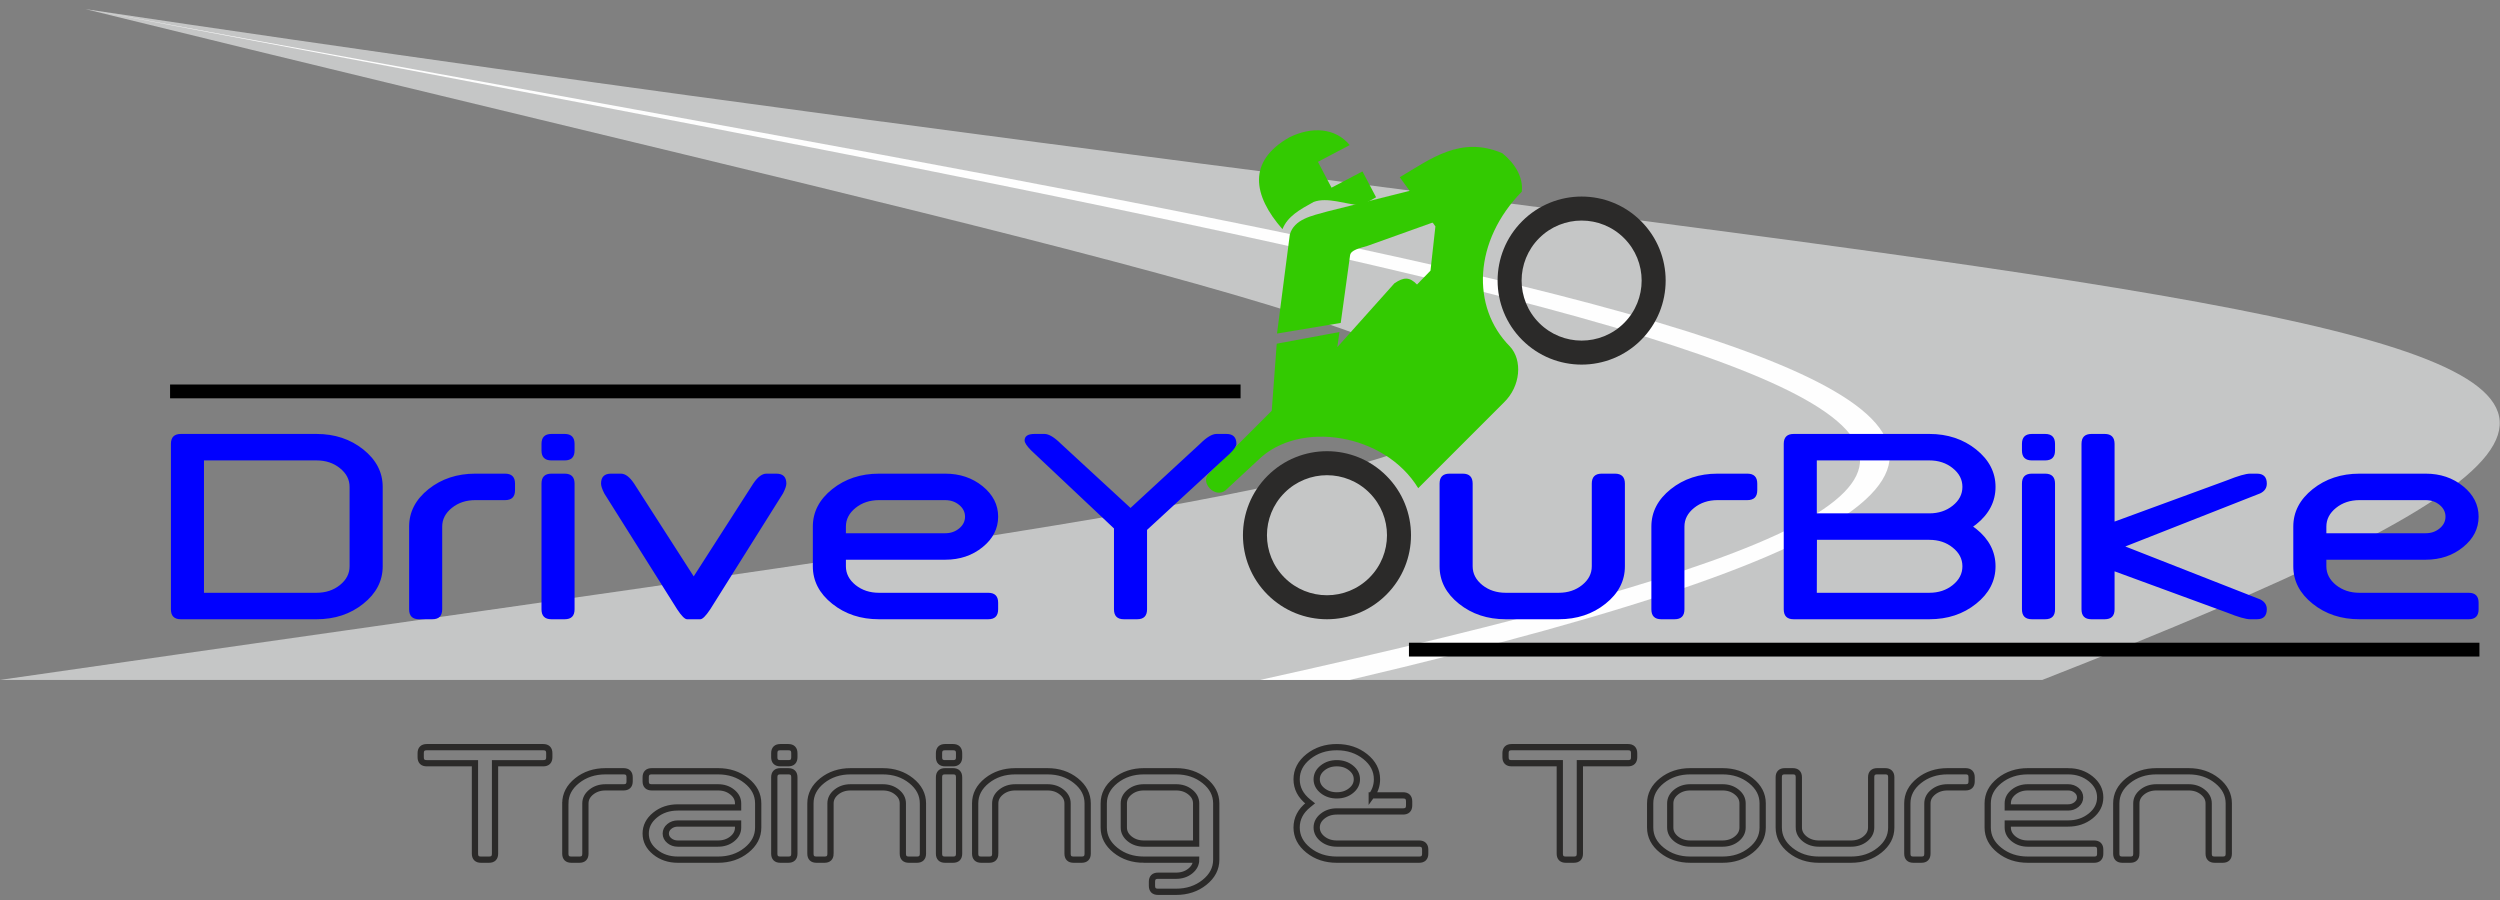
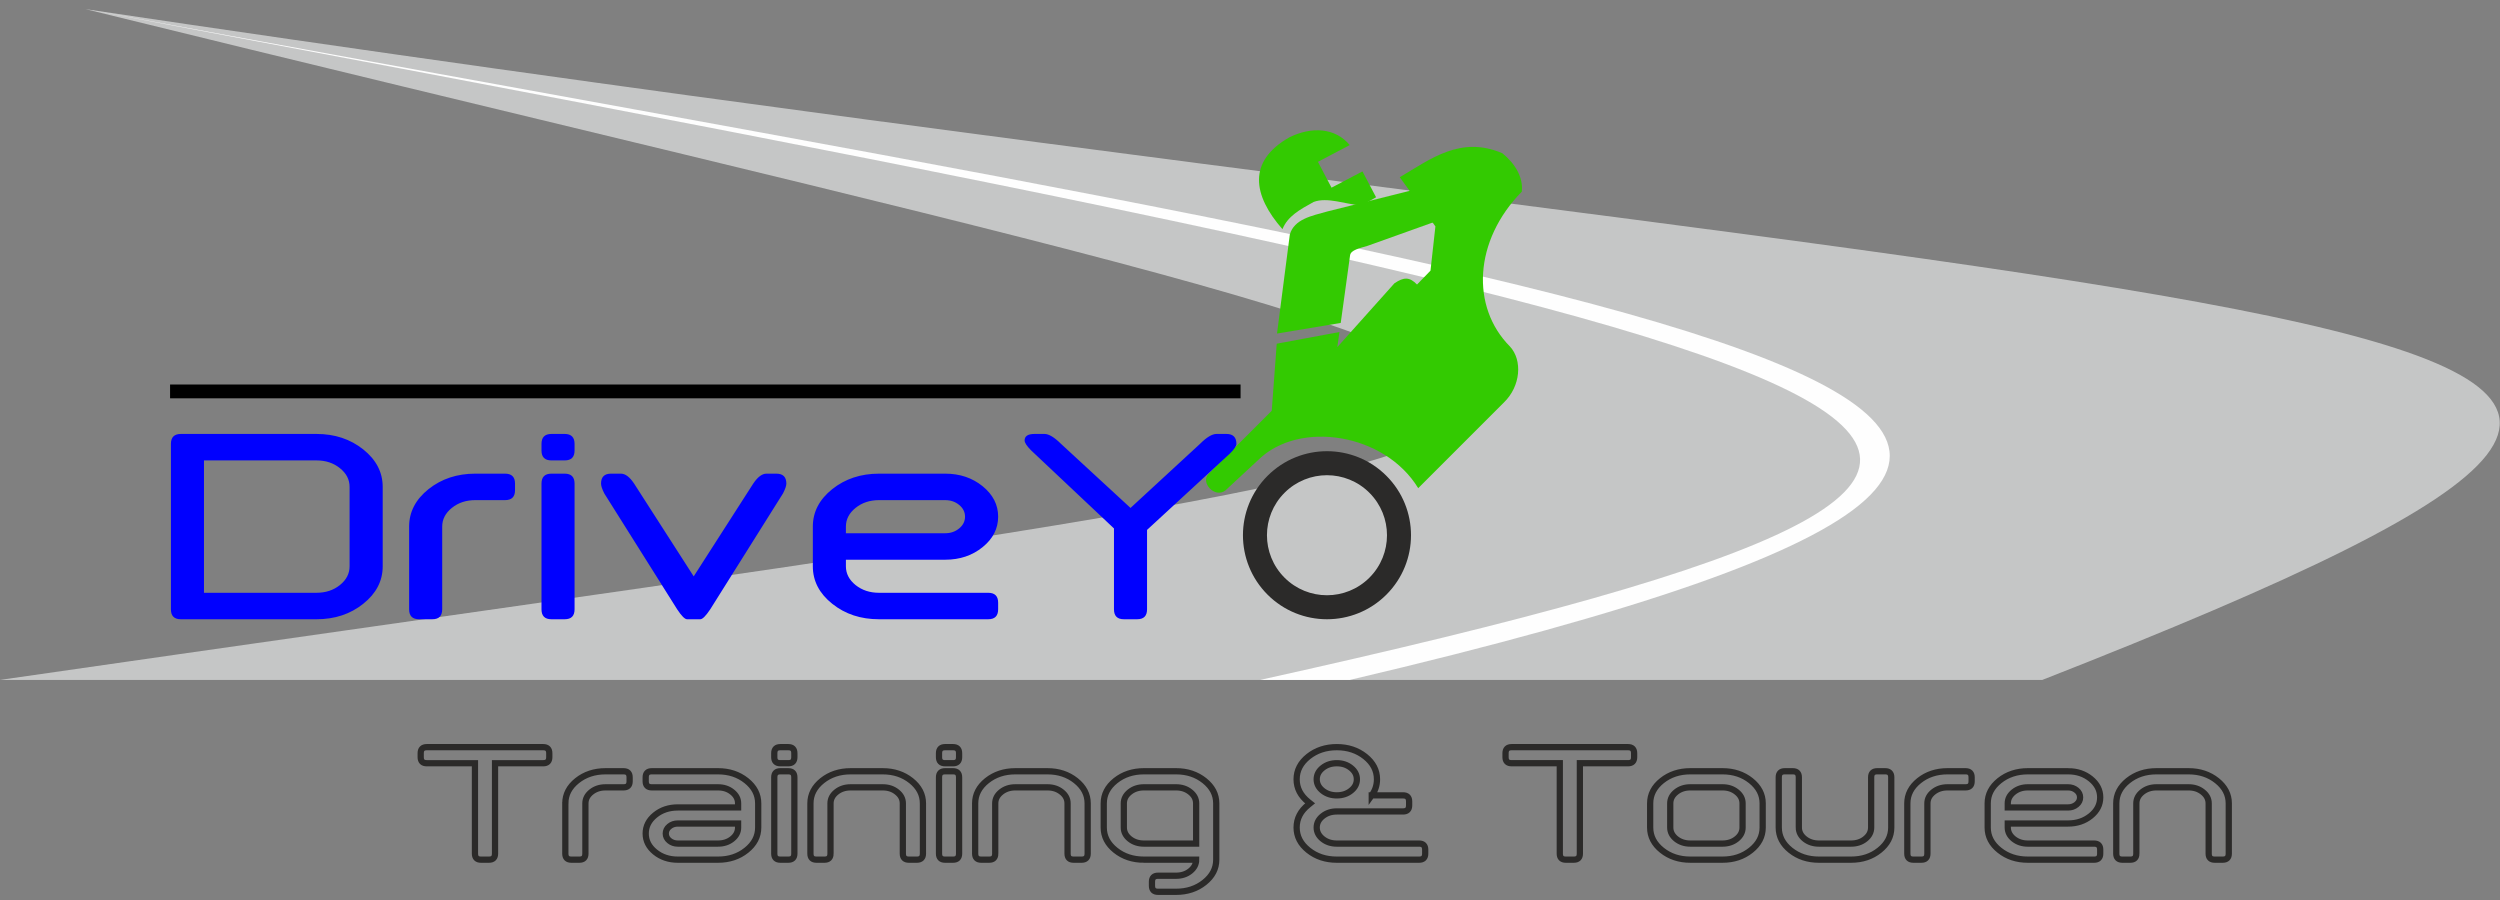
<svg xmlns="http://www.w3.org/2000/svg" xml:space="preserve" width="300mm" height="108mm" version="1.1" style="shape-rendering:geometricPrecision; text-rendering:geometricPrecision; image-rendering:optimizeQuality; fill-rule:evenodd; clip-rule:evenodd" viewBox="0 0 30000 10800">
  <rect x="0" y="0" width="30000" height="10800" fill="#808080" stroke="none" />
  <defs>
    <style type="text/css"> .str1 {stroke:#2B2A29;stroke-width:75;stroke-miterlimit:22.926} .str0 {stroke:black;stroke-width:20;stroke-miterlimit:22.926} .fil6 {fill:none;fill-rule:nonzero} .fil1 {fill:#FEFEFE} .fil0 {fill:#C5C6C6} .fil2 {fill:#2B2A29} .fil5 {fill:black} .fil3 {fill:#33CA01} .fil4 {fill:blue;fill-rule:nonzero} </style>
  </defs>
  <g id="Ebene_x0020_1">
    <path class="fil0" d="M24507.04 8159.33c12198.65,-4783.63 3938.44,-3951.71 -23481.79,-8049.84 21744.63,5348.16 22741.25,4621.05 -1028.18,8049.84l24509.97 0z" />
    <path class="fil1" d="M1025.25 109.49c22965.69,4306.48 26849.1,5226.64 14095.73,8049.84l1076.07 0c14033.55,-3299.26 3579.2,-4578.03 -15171.8,-8049.84z" />
-     <path class="fil2" d="M18266.51 2653.91c-393.78,393.79 -393.78,1032.25 0,1426.04 393.79,393.78 1032.26,393.78 1426.04,0 393.79,-393.79 393.79,-1032.25 0,-1426.04 -393.78,-393.78 -1032.25,-393.78 -1426.04,0zm203.73 203.73c-281.29,281.27 -281.29,737.31 0,1018.58 281.27,281.29 737.32,281.29 1018.59,0.03 281.29,-281.3 281.29,-737.34 0,-1018.61 -281.27,-281.29 -737.32,-281.26 -1018.59,0z" />
    <path class="fil2" d="M15210.71 5709.71c-393.79,393.78 -393.79,1032.25 0,1426.03 393.78,393.78 1032.25,393.78 1426.04,0 393.78,-393.78 393.78,-1032.25 0,-1426.03 -393.79,-393.79 -1032.26,-393.79 -1426.04,0zm203.73 203.72c-281.3,281.27 -281.3,737.32 0,1018.58 281.26,281.3 737.31,281.3 1018.61,0.03 281.27,-281.29 281.27,-737.34 -0.03,-1018.61 -281.27,-281.29 -737.32,-281.29 -1018.58,0z" />
    <path class="fil3" d="M18261.88 2299.62c-578.62,589.76 -611.51,1386.03 -142.88,1857.79 153.15,164.9 129.35,477.3 -71.47,671.68l-1028.95 1028.97c-402.33,-660.06 -1424.17,-818.66 -1915.01,-342.98l-400.15 371.53c-125.67,95.55 -302.99,-96.47 -200.06,-200.05l757.43 -757.43 59.94 -804.65 752.66 -140.18 -25.5 181.15 684.88 -765.42c112.61,-76.38 181,-78.99 271.52,14.28l161.63 -166.66 59.02 -530.97 -427.74 -589.98c373.64,-221.24 732.58,-501.48 1231.58,-287.63 151.46,124.02 251.27,284.93 233.1,460.55z" />
    <path class="fil3" d="M17381.36 2173.6l-1452.31 363.66c-187.19,52.28 -399.04,92 -451.22,277.2l-153.68 1188.12 764.69 -127.63 112.19 -811.75c9.03,-63.71 117.72,-85.72 207.16,-112.27l1162.59 -415.83 -189.42 -361.5z" />
    <path class="fil3" d="M16349.74 2056.78l163.19 310.31 -175.37 98.73c-191.4,-14.07 -410.08,-104.71 -574.2,-42.21 -171.17,94.35 -311.83,172.65 -373.8,326.46 -356.27,-405.76 -422.08,-814.9 82.8,-1102.07 266.4,-131.44 551.22,-116.72 724.36,93.12l-381.54 200.65 163.2 310.31 371.36 -195.3z" />
    <path class="fil4" d="M3798.19 5207.3c219.02,0 406.05,62.35 561.1,185.95 155.04,124.15 233.1,273.77 233.1,449.42l0 953.05c0,175.64 -78.06,325.81 -233.1,449.41 -155.05,124.15 -342.08,185.95 -561.1,185.95l-1627.99 0c-79.7,0 -119.27,-39.57 -119.27,-119.27l0 -1985.24c0,-79.15 39.57,-119.27 119.27,-119.27l1627.99 0zm-1350.43 1906.1l1350.43 0c110.05,0 203.84,-30.9 280.82,-92.7 77.52,-62.35 116.01,-137.16 116.01,-224.98l0 -953.05c0,-87.83 -38.49,-162.64 -116.01,-224.44 -76.98,-62.34 -170.77,-93.24 -280.82,-93.24l-1350.43 0 0 1588.41zm2461.78 -794.21c0,-175.65 77.53,-325.27 232.58,-449.41 155.04,-123.6 342.61,-185.95 561.63,-185.95l357.26 0c79.69,0 119.27,40.12 119.27,119.26l0 79.7c0,79.14 -39.58,118.73 -119.27,118.73l-357.26 0c-110.05,0 -203.84,30.89 -281.36,93.24 -76.98,61.8 -116.02,136.61 -116.02,224.43l0 992.62c0,79.7 -39.57,119.27 -118.72,119.27l-158.83 0c-79.7,0 -119.28,-39.57 -119.28,-119.27l0 -992.62zm1985.24 -912.93c0,79.16 -39.57,118.73 -118.72,118.73l-158.84 0c-79.69,0 -119.27,-39.57 -119.27,-118.73l0 -79.69c0,-79.15 39.58,-119.27 119.27,-119.27l158.84 0c79.15,0 118.72,40.12 118.72,119.27l0 79.69zm0 1905.55c0,79.7 -39.57,119.27 -118.72,119.27l-158.84 0c-79.69,0 -119.27,-39.57 -119.27,-119.27l0 -1508.72c0,-79.14 39.58,-119.26 119.27,-119.26l158.84 0c79.15,0 118.72,40.12 118.72,119.26l0 1508.72zm1429.59 -395.2l714.52 -1113.52c53.12,-79.14 105.7,-119.26 158.83,-119.26l119.28 0c79.15,0 119.27,40.12 119.27,119.26 0,26.57 -13.55,65.6 -40.12,117.65l-873.37 1391.07c-53.12,79.7 -92.7,119.27 -119.27,119.27l-158.83 0c-26.57,0 -66.14,-39.57 -118.73,-119.27l-873.9 -1389.45c-26.56,-52.04 -39.57,-91.62 -39.57,-119.27 0,-79.14 39.57,-119.26 119.27,-119.26l119.26 0c52.59,0 105.72,40.12 158.3,119.26l715.06 1113.52zm3017.98 -1232.78c175.65,0 325.29,50.42 449.44,151.25 123.6,100.29 185.95,222.27 185.95,364.85 0,143.12 -62.35,265.1 -185.95,365.39 -124.15,100.83 -273.79,151.25 -449.44,151.25l-1191.57 0 0 79.15c0,87.82 39.03,162.63 116.01,224.98 77.52,61.8 171.31,92.7 281.36,92.7l1310.32 0c79.15,0 119.27,39.58 119.27,119.27l0 79.14c0,79.7 -40.12,119.27 -119.27,119.27l-1310.32 0c-219.02,0 -406.59,-61.8 -561.63,-185.95 -155.05,-123.6 -232.57,-273.77 -232.57,-449.41l0 -476.53c0,-175.65 77.52,-325.27 232.57,-449.41 155.04,-123.6 342.61,-185.95 561.63,-185.95l794.2 0zm-794.2 317.69c-110.05,0 -203.84,30.89 -281.36,93.24 -76.98,61.8 -116.01,136.61 -116.01,224.43l0 79.69 1191.57 0c65.6,0 121.44,-19.51 168.07,-58 46.63,-39.03 69.94,-85.65 69.94,-140.95 0,-54.75 -23.31,-101.92 -69.94,-140.41 -46.63,-38.49 -102.47,-58 -168.07,-58l-794.2 0zm2819.57 339.9l-992.62 -935.16c-53.12,-53.12 -79.69,-93.24 -79.69,-120.89 0,-52.04 39.57,-78.07 119.27,-78.07l119.26 0c52.6,0 118.73,40.12 198.42,119.27l833.79 768.72 833.78 -768.72c79.16,-79.15 145.29,-119.27 198.42,-119.27l119.27 0c79.14,0 119.26,40.12 119.26,119.27 0,26.57 -26.56,65.6 -79.69,117.65l-992.63 914.55 0 953.04c0,79.7 -39.58,119.27 -119.27,119.27l-158.84 0c-79.15,0 -118.73,-39.57 -118.73,-119.27l0 -970.39z" />
-     <path class="fil4" d="M17671.85 6795.72c0,87.82 39.04,162.63 116.02,224.98 77.52,61.8 171.31,92.7 281.36,92.7l635.36 0c110.06,0 203.85,-30.9 280.83,-92.7 77.53,-62.35 116.02,-137.16 116.02,-224.98l0 -992.63c0,-79.14 39.57,-119.26 119.26,-119.26l158.84 0c79.16,0 119.27,40.12 119.27,119.26l0 992.63c0,175.64 -77.52,325.81 -233.12,449.41 -155.04,124.15 -342.07,185.95 -561.1,185.95l-635.36 0c-219.02,0 -406.59,-61.8 -561.63,-185.95 -155.05,-123.6 -232.58,-273.77 -232.58,-449.41l0 -992.63c0,-79.14 39.57,-119.26 119.27,-119.26l158.84 0c79.15,0 118.72,40.12 118.72,119.26l0 992.63zm2144.64 -476.53c0,-175.65 77.53,-325.27 232.57,-449.41 155.05,-123.6 342.61,-185.95 561.63,-185.95l357.26 0c79.7,0 119.28,40.12 119.28,119.26l0 79.7c0,79.14 -39.58,118.73 -119.28,118.73l-357.26 0c-110.05,0 -203.84,30.89 -281.35,93.24 -76.99,61.8 -116.02,136.61 -116.02,224.43l0 992.62c0,79.7 -39.57,119.27 -118.73,119.27l-158.83 0c-79.7,0 -119.27,-39.57 -119.27,-119.27l0 -992.62zm1985.25 -158.84l1350.42 0c110.05,0 203.85,-30.9 280.83,-92.7 77.52,-61.8 116.01,-137.16 116.01,-224.98 0,-87.83 -38.49,-162.64 -116.01,-224.44 -76.98,-62.34 -170.78,-93.24 -280.83,-93.24l-1350.42 0 0 635.36zm1.62 317.68l-1.62 635.37 1350.42 0c110.05,0 203.85,-30.9 280.83,-92.7 77.52,-62.35 116.01,-137.16 116.01,-224.98 0,-87.83 -38.49,-162.64 -116.01,-224.44 -76.98,-62.34 -170.78,-93.25 -280.83,-93.25l-1348.8 0zm-398.45 -1151.46c0,-79.15 39.57,-119.27 119.27,-119.27l1627.98 0c219.03,0 406.06,62.35 561.11,185.95 155.04,124.15 233.1,273.77 233.1,449.42 0,175.65 -77.51,325.82 -232.02,449.41 -13.01,9.77 -24.94,18.98 -36.87,27.11 11.93,8.68 23.86,17.35 36.87,27.11 154.51,123.6 232.02,273.77 232.02,449.42 0,175.64 -78.06,325.81 -233.1,449.41 -155.05,124.15 -342.08,185.95 -561.11,185.95l-1627.98 0c-79.7,0 -119.27,-39.57 -119.27,-119.27l0 -1985.24zm3255.43 79.69c0,79.16 -39.57,118.73 -118.72,118.73l-158.83 0c-79.7,0 -119.28,-39.57 -119.28,-118.73l0 -79.69c0,-79.15 39.58,-119.27 119.28,-119.27l158.83 0c79.15,0 118.72,40.12 118.72,119.27l0 79.69zm0 1905.55c0,79.7 -39.57,119.27 -118.72,119.27l-158.83 0c-79.7,0 -119.28,-39.57 -119.28,-119.27l0 -1508.72c0,-79.14 39.58,-119.26 119.28,-119.26l158.83 0c79.15,0 118.72,40.12 118.72,119.26l0 1508.72zm714.52 -455.91l0 455.91c0,79.7 -39.57,119.27 -118.73,119.27l-158.83 0c-79.7,0 -119.27,-39.57 -119.27,-119.27l0 -1985.24c0,-79.15 39.57,-119.27 119.27,-119.27l158.83 0c79.16,0 118.73,40.12 118.73,119.27l0 932.45 1350.43 -495.5c132.28,-53.13 224.98,-79.69 277.57,-79.69l79.69 0c79.15,0 119.27,40.12 119.27,119.26 0,53.14 -26.57,92.16 -79.7,117.65l-1618.23 636.98 1618.23 634.83c53.13,26.56 79.7,66.14 79.7,117.64 0,80.78 -40.12,120.89 -119.27,120.89l-79.69 0c-52.59,0 -145.29,-26.56 -277.57,-79.69l-1350.43 -495.49zm3733.06 -1172.07c175.64,0 325.27,50.42 449.42,151.25 123.6,100.29 185.95,222.27 185.95,364.85 0,143.12 -62.35,265.1 -185.95,365.39 -124.15,100.83 -273.78,151.25 -449.42,151.25l-1191.58 0 0 79.15c0,87.82 39.03,162.63 116.01,224.98 77.52,61.8 171.31,92.7 281.36,92.7l1310.31 0c79.15,0 119.27,39.58 119.27,119.27l0 79.14c0,79.7 -40.12,119.27 -119.27,119.27l-1310.31 0c-219.02,0 -406.59,-61.8 -561.64,-185.95 -155.05,-123.6 -232.57,-273.77 -232.57,-449.41l0 -476.53c0,-175.65 77.52,-325.27 232.57,-449.41 155.05,-123.6 342.62,-185.95 561.64,-185.95l794.21 0zm-794.21 317.69c-110.05,0 -203.84,30.89 -281.36,93.24 -76.98,61.8 -116.01,136.61 -116.01,224.43l0 79.69 1191.58 0c65.59,0 121.43,-19.51 168.06,-58 46.62,-39.03 69.93,-85.65 69.93,-140.95 0,-54.75 -23.31,-101.92 -69.93,-140.41 -46.63,-38.49 -102.47,-58 -168.06,-58l-794.21 0z" />
    <rect class="fil5 str0" x="2050.91" y="4624.08" width="12825.92" height="145.75" />
-     <rect class="fil5 str0" x="16917.33" y="7722.7" width="12825.92" height="145.75" />
    <path class="fil6 str1" d="M5699.42 9158.74l-578.63 0c-48.38,0 -72.41,-24.03 -72.41,-72.07l0 -48.39c0,-48.05 24.03,-72.41 72.41,-72.41l1398.18 0c48.06,0 72.41,24.36 72.41,72.41l0 48.39c0,48.04 -24.35,72.07 -72.41,72.07l-578.63 0 0 1084.83c0,48.38 -24.03,72.41 -72.4,72.41l-96.44 0c-48.06,0 -72.08,-24.03 -72.08,-72.41l0 -1084.83zm1084.51 482.19c0,-106.64 47.06,-197.48 141.19,-272.86 94.14,-75.04 208.01,-112.89 340.99,-112.89l216.91 0c48.38,0 72.41,24.36 72.41,72.41l0 48.38c0,48.06 -24.03,72.09 -72.41,72.09l-216.91 0c-66.82,0 -123.76,18.75 -170.82,56.61 -46.74,37.52 -70.44,82.94 -70.44,136.26l0 602.64c0,48.38 -24.03,72.41 -72.08,72.41l-96.44 0c-48.38,0 -72.4,-24.03 -72.4,-72.41l0 -602.64zm1350.12 675.05c-106.65,0 -197.82,-30.61 -272.86,-91.5 -75.37,-61.22 -112.89,-135.28 -112.89,-221.83 0,-86.89 37.52,-160.62 112.89,-221.84 75.04,-61.23 166.21,-91.51 272.86,-91.51l723.11 0 0 -48.37c0,-53.32 -23.37,-98.74 -70.43,-136.26 -46.74,-37.86 -103.69,-56.61 -170.5,-56.61l-795.53 0c-48.38,0 -72.4,-24.03 -72.4,-72.09l0 -48.38c0,-48.05 24.02,-72.41 72.4,-72.41l795.53 0c132.98,0 246.52,37.85 340.65,112.89 94.47,75.38 141.53,166.22 141.53,272.86l0 289.3c0,106.65 -47.06,197.82 -141.53,272.85 -94.13,75.38 -207.67,112.9 -340.65,112.9l-482.18 0zm482.18 -192.87c66.81,0 123.76,-18.77 170.5,-56.29 47.06,-37.84 70.43,-83.26 70.43,-136.59l0 -48.05 -723.11 0c-39.84,0 -74.07,11.52 -102.37,35.22 -28.31,23.36 -42.46,51.67 -42.46,85.25 0,33.24 14.15,61.87 42.46,85.24 28.3,23.37 62.53,35.22 102.37,35.22l482.18 0zm915.98 -1036.44c0,48.04 -24.03,72.07 -72.08,72.07l-96.44 0c-48.38,0 -72.41,-24.03 -72.41,-72.07l0 -48.39c0,-48.05 24.03,-72.41 72.41,-72.41l96.44 0c48.05,0 72.08,24.36 72.08,72.41l0 48.39zm0 1156.9c0,48.38 -24.03,72.41 -72.08,72.41l-96.44 0c-48.38,0 -72.41,-24.03 -72.41,-72.41l0 -915.98c0,-48.05 24.03,-72.41 72.41,-72.41l96.44 0c48.05,0 72.08,24.36 72.08,72.41l0 915.98zm433.81 0c0,48.38 -24.03,72.41 -72.09,72.41l-96.43 0c-48.38,0 -72.41,-24.03 -72.41,-72.41l0 -602.64c0,-106.64 47.07,-197.48 141.2,-272.86 94.13,-75.04 208.01,-112.89 340.98,-112.89l385.74 0c132.98,0 246.53,37.85 340.67,112.89 94.46,75.38 141.53,166.22 141.53,272.86l0 602.64c0,48.38 -24.36,72.41 -72.41,72.41l-96.43 0c-48.39,0 -72.43,-24.03 -72.43,-72.41l0 -602.64c0,-53.32 -23.36,-98.74 -70.43,-136.26 -46.74,-37.86 -103.68,-56.61 -170.5,-56.61l-385.74 0c-66.82,0 -123.75,18.75 -170.82,56.61 -46.74,37.52 -70.43,82.94 -70.43,136.26l0 602.64zm1542.99 -1156.9c0,48.04 -24.03,72.07 -72.09,72.07l-96.43 0c-48.38,0 -72.41,-24.03 -72.41,-72.07l0 -48.39c0,-48.05 24.03,-72.41 72.41,-72.41l96.43 0c48.06,0 72.09,24.36 72.09,72.41l0 48.39zm0 1156.9c0,48.38 -24.03,72.41 -72.09,72.41l-96.43 0c-48.38,0 -72.41,-24.03 -72.41,-72.41l0 -915.98c0,-48.05 24.03,-72.41 72.41,-72.41l96.43 0c48.06,0 72.09,24.36 72.09,72.41l0 915.98zm433.79 0c0,48.38 -24.03,72.41 -72.08,72.41l-96.44 0c-48.38,0 -72.41,-24.03 -72.41,-72.41l0 -602.64c0,-106.64 47.07,-197.48 141.2,-272.86 94.14,-75.04 208.02,-112.89 341,-112.89l385.74 0c132.98,0 246.52,37.85 340.65,112.89 94.47,75.38 141.53,166.22 141.53,272.86l0 602.64c0,48.38 -24.36,72.41 -72.4,72.41l-96.44 0c-48.39,0 -72.41,-24.03 -72.41,-72.41l0 -602.64c0,-53.32 -23.37,-98.74 -70.43,-136.26 -46.75,-37.86 -103.69,-56.61 -170.5,-56.61l-385.74 0c-66.82,0 -123.76,18.75 -170.82,56.61 -46.75,37.52 -70.45,82.94 -70.45,136.26l0 602.64zm1543 -313.34c0,53.33 23.69,98.75 70.44,136.59 47.06,37.52 104,56.29 170.82,56.29l626.67 0 0 -482.18c0,-53.32 -23.36,-98.74 -70.42,-136.26 -46.76,-37.86 -103.7,-56.61 -170.51,-56.61l-385.74 0c-66.82,0 -123.76,18.75 -170.82,56.61 -46.75,37.52 -70.44,82.94 -70.44,136.26l0 289.3zm241.26 385.75c-132.98,0 -246.86,-37.52 -340.99,-112.9 -94.13,-75.03 -141.2,-166.2 -141.2,-272.85l0 -289.3c0,-106.64 47.07,-197.48 141.2,-272.86 94.13,-75.04 208.01,-112.89 340.99,-112.89l385.74 0c132.98,0 246.53,37.85 340.66,112.89 94.47,75.38 141.53,166.22 141.53,272.86l0 675.05c0,106.64 -47.06,197.81 -141.53,272.85 -94.13,75.38 -207.68,112.9 -340.66,112.9l-216.9 0c-48.38,0 -72.41,-24.03 -72.41,-72.42l0 -48.04c0,-48.39 24.03,-72.42 72.41,-72.42l216.9 0c66.81,0 123.75,-18.76 170.51,-56.28 47.06,-37.85 70.42,-83.27 70.42,-136.59l-626.67 0zm2314.49 -1157.24c-66.82,0 -123.76,18.77 -170.82,56.61 -46.75,37.52 -70.44,82.94 -70.44,136.27 0,53.32 23.69,99.06 70.44,136.58 47.06,37.52 104,56.29 170.82,56.29 66.81,0 123.75,-18.77 170.49,-56.29 47.06,-37.52 70.43,-83.26 70.43,-136.58 0,-53.33 -23.37,-98.75 -70.43,-136.27 -46.74,-37.84 -103.68,-56.61 -170.49,-56.61zm419.31 385.75l376.22 0c48.04,0 72.4,24.03 72.4,72.41l0 48.05c0,48.38 -24.36,72.41 -72.4,72.41l-795.53 0c-66.82,0 -123.76,18.77 -170.82,56.61 -46.75,37.52 -70.44,82.94 -70.44,136.26 0,53.33 23.69,98.75 70.44,136.59 47.06,37.52 104,56.29 170.82,56.29l988.4 0c48.05,0 72.4,24.03 72.4,72.41l0 48.05c0,48.38 -24.35,72.41 -72.4,72.41l-988.4 0c-132.98,0 -246.86,-37.52 -340.99,-112.9 -94.13,-75.03 -141.2,-166.2 -141.2,-272.85 0,-106.64 47.07,-197.81 140.87,-272.85 7.57,-5.92 14.81,-11.19 21.07,-16.45 -6.26,-4.94 -13.16,-10.54 -20.08,-16.46 -94.46,-75.04 -141.86,-166.21 -141.86,-272.85 0,-106.65 47.07,-197.49 141.2,-272.85 94.13,-75.04 208.01,-112.9 340.99,-112.9 132.96,0 246.52,37.86 340.97,112.9 94.14,75.36 141.2,166.2 141.2,272.85 0,71.42 -21.06,135.6 -62.86,192.87zm2256.57 -385.75l-578.62 0c-48.38,0 -72.41,-24.03 -72.41,-72.07l0 -48.39c0,-48.05 24.03,-72.41 72.41,-72.41l1398.17 0c48.06,0 72.41,24.36 72.41,72.41l0 48.39c0,48.04 -24.35,72.07 -72.41,72.07l-578.62 0 0 1084.83c0,48.38 -24.03,72.41 -72.41,72.41l-96.44 0c-48.06,0 -72.08,-24.03 -72.08,-72.41l0 -1084.83zm1325.44 771.49c0,53.33 23.69,98.75 70.44,136.59 47.06,37.52 104,56.29 170.82,56.29l385.74 0c66.81,0 123.75,-18.77 170.5,-56.29 47.06,-37.84 70.42,-83.26 70.42,-136.59l0 -289.3c0,-53.32 -23.36,-98.74 -70.42,-136.26 -46.75,-37.86 -103.69,-56.61 -170.5,-56.61l-385.74 0c-66.82,0 -123.76,18.75 -170.82,56.61 -46.75,37.52 -70.44,82.94 -70.44,136.26l0 289.3zm1109.19 0c0,106.65 -47.06,197.82 -141.54,272.85 -94.13,75.38 -207.67,112.9 -340.65,112.9l-385.74 0c-132.98,0 -246.86,-37.52 -341,-112.9 -94.13,-75.03 -141.2,-166.2 -141.2,-272.85l0 -289.3c0,-106.64 47.07,-197.48 141.2,-272.86 94.14,-75.04 208.02,-112.89 341,-112.89l385.74 0c132.98,0 246.52,37.85 340.65,112.89 94.48,75.38 141.54,166.22 141.54,272.86l0 289.3zm433.8 0c0,53.33 23.69,98.75 70.44,136.59 47.06,37.52 104,56.29 170.82,56.29l385.74 0c66.82,0 123.76,-18.77 170.51,-56.29 47.06,-37.84 70.42,-83.26 70.42,-136.59l0 -602.64c0,-48.05 24.03,-72.41 72.42,-72.41l96.44 0c48.04,0 72.4,24.36 72.4,72.41l0 602.64c0,106.65 -47.06,197.82 -141.53,272.85 -94.13,75.38 -207.67,112.9 -340.66,112.9l-385.74 0c-132.98,0 -246.86,-37.52 -340.99,-112.9 -94.13,-75.03 -141.2,-166.2 -141.2,-272.85l0 -602.64c0,-48.05 24.03,-72.41 72.41,-72.41l96.44 0c48.05,0 72.08,24.36 72.08,72.41l0 602.64zm1302.06 -289.3c0,-106.64 47.07,-197.48 141.2,-272.86 94.13,-75.04 208.01,-112.89 341,-112.89l216.9 0c48.37,0 72.4,24.36 72.4,72.41l0 48.38c0,48.06 -24.03,72.09 -72.4,72.09l-216.9 0c-66.83,0 -123.77,18.75 -170.83,56.61 -46.75,37.52 -70.44,82.94 -70.44,136.26l0 602.64c0,48.38 -24.03,72.41 -72.09,72.41l-96.43 0c-48.38,0 -72.41,-24.03 -72.41,-72.41l0 -602.64zm1928.74 -385.75c106.65,0 197.49,30.61 272.85,91.82 75.05,60.9 112.9,134.95 112.9,221.52 0,86.89 -37.85,160.94 -112.9,221.84 -75.36,61.21 -166.2,91.82 -272.85,91.82l-723.44 0 0 48.05c0,53.33 23.69,98.75 70.44,136.59 47.06,37.52 104,56.29 170.82,56.29l795.52 0c48.05,0 72.41,24.03 72.41,72.41l0 48.05c0,48.38 -24.36,72.41 -72.41,72.41l-795.52 0c-132.98,0 -246.86,-37.52 -340.99,-112.9 -94.13,-75.03 -141.2,-166.2 -141.2,-272.85l0 -289.3c0,-106.64 47.07,-197.48 141.2,-272.86 94.13,-75.04 208.01,-112.89 340.99,-112.89l482.18 0zm-482.18 192.88c-66.82,0 -123.76,18.75 -170.82,56.61 -46.75,37.52 -70.44,82.94 -70.44,136.26l0 48.37 723.44 0c39.83,0 73.73,-11.84 102.03,-35.2 28.31,-23.71 42.46,-52.01 42.46,-85.58 0,-33.25 -14.15,-61.88 -42.46,-85.25 -28.3,-23.37 -62.2,-35.21 -102.03,-35.21l-482.18 0zm1301.74 795.51c0,48.38 -24.04,72.41 -72.1,72.41l-96.43 0c-48.38,0 -72.41,-24.03 -72.41,-72.41l0 -602.64c0,-106.64 47.07,-197.48 141.2,-272.86 94.14,-75.04 208.02,-112.89 341,-112.89l385.74 0c132.97,0 246.52,37.85 340.65,112.89 94.46,75.38 141.53,166.22 141.53,272.86l0 602.64c0,48.38 -24.36,72.41 -72.41,72.41l-96.43 0c-48.39,0 -72.42,-24.03 -72.42,-72.41l0 -602.64c0,-53.32 -23.36,-98.74 -70.43,-136.26 -46.74,-37.86 -103.68,-56.61 -170.49,-56.61l-385.74 0c-66.83,0 -123.76,18.75 -170.83,56.61 -46.74,37.52 -70.43,82.94 -70.43,136.26l0 602.64z" />
  </g>
</svg>